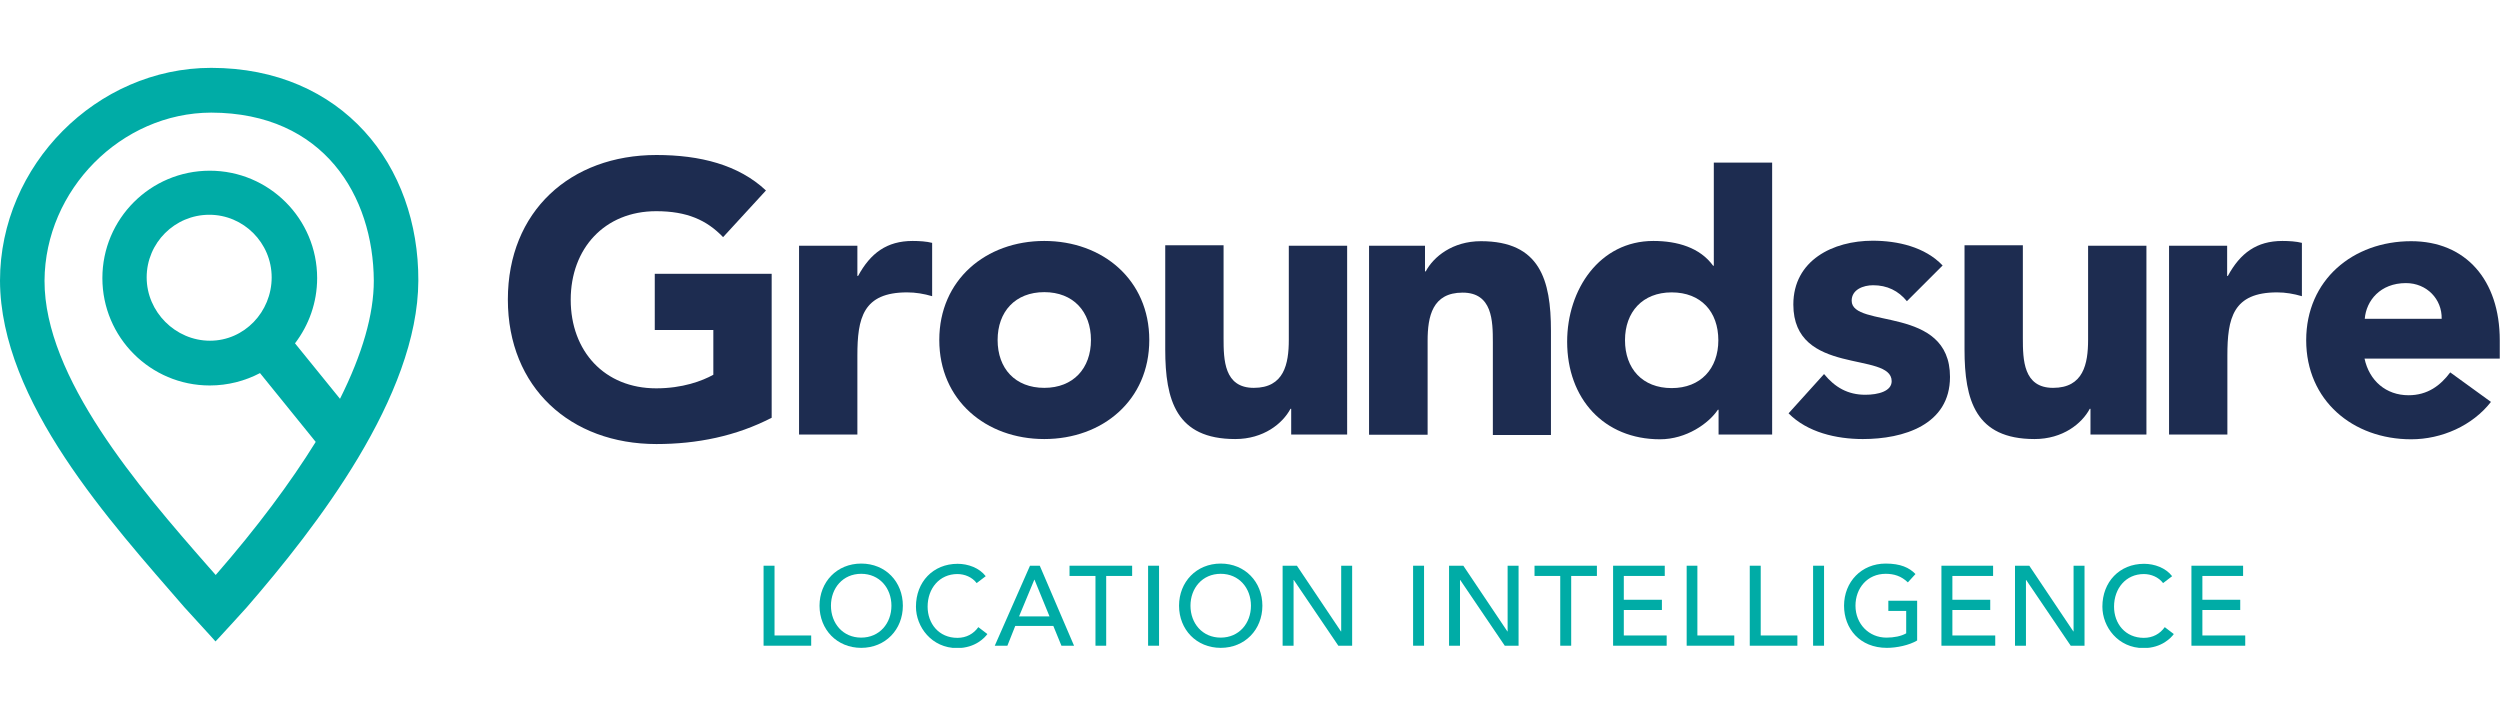
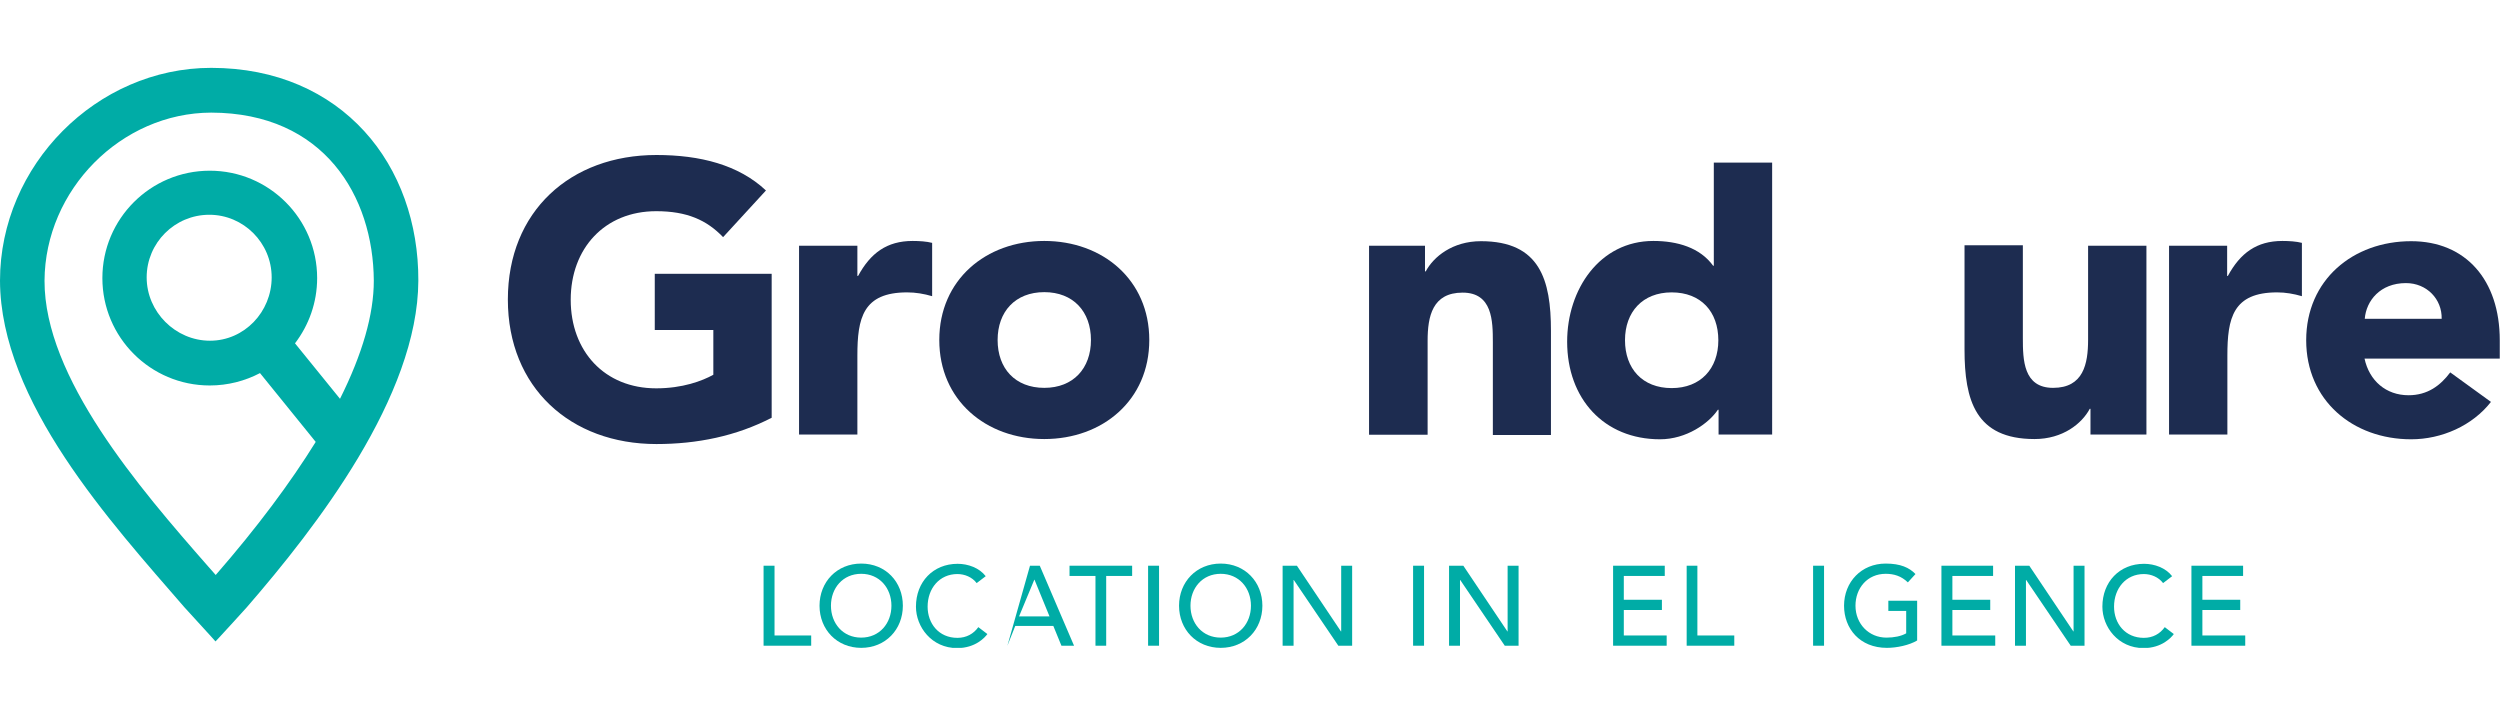
<svg xmlns="http://www.w3.org/2000/svg" xmlns:xlink="http://www.w3.org/1999/xlink" version="1.1" id="Layer_1" x="0px" y="0px" width="1050px" height="300px" viewBox="0 0 1050 300" style="enable-background:new 0 0 1050 300;" xml:space="preserve">
  <style type="text/css">
	.st0{clip-path:url(#SVGID_00000079445588926960355160000015676401807760244668_);fill:#00ACA6;}
	.st1{clip-path:url(#SVGID_00000079445588926960355160000015676401807760244668_);fill:#1D2C50;}
</style>
  <g>
    <defs>
      <rect id="SVGID_1_" y="28.5" width="1050" height="243.6" />
    </defs>
    <clipPath id="SVGID_00000165205962497597474430000005837776929307633540_">
      <use xlink:href="#SVGID_1_" style="overflow:visible;" />
    </clipPath>
    <path style="clip-path:url(#SVGID_00000165205962497597474430000005837776929307633540_);fill:#00ACA6;" d="M153,55.1   c-14.9-16.3-36.8-26.6-64.3-26.6C40.6,28.5,0,69.4,0,117.9c0.2,50.9,46.6,101.5,77.4,137.1c0.2,0.2,11.5,12.6,11.5,12.6l1.6,1.8   l1.7-1.8c0,0,11.4-12.4,11.5-12.6c29.1-33.6,71.8-88.5,72-137.1C175.8,93.8,167.9,71.4,153,55.1 M88.7,47.3   c47.4,0.1,68.1,35.1,68.3,70.6c0,14.2-4.8,30.8-14.2,49.6l-18.9-23.3c5.8-7.6,9.3-17.1,9.3-27.4c0-24.9-20.2-45.1-45.1-45.1   c-24.9,0-45.1,20.2-45.1,45.1c0,24.9,20.2,45.1,45.1,45.1c7.6,0,14.8-1.9,21.1-5.2l23.4,28.9c-10.6,17.1-24.5,35.8-42,55.9l-3-3.4   c-29.4-33.5-69-79.6-68.9-120.2C18.9,79.7,50.9,47.4,88.7,47.3 M114.1,116.5c0,14.5-11.5,26.6-25.9,26.6   c-14.5,0-26.6-12.1-26.6-26.6c0-14.5,11.8-26.3,26.3-26.3C102.3,90.2,114.1,102,114.1,116.5" />
    <path style="clip-path:url(#SVGID_00000165205962497597474430000005837776929307633540_);fill:#1D2C50;" d="M324.2,175.4   c-15,7.8-31.5,11.1-48.5,11.1c-36.1,0-62.4-23.7-62.4-60.7c0-37.1,26.3-60.7,62.4-60.7c18.3,0,34.5,4.1,46,14.9l-18,19.6   c-6.9-7.2-15.2-10.9-28.1-10.9c-21.7,0-35.9,15.7-35.9,37.2c0,21.6,14.2,37.2,35.9,37.2c11.1,0,19.3-3.1,24-5.7v-18.8h-24.6V115   h49.1V175.4z" />
    <path style="clip-path:url(#SVGID_00000165205962497597474430000005837776929307633540_);fill:#1D2C50;" d="M335.6,103.2h24.5v12.7   h0.3c5.2-9.6,12.1-14.7,22.9-14.7c2.8,0,5.9,0.2,8.2,0.8v22.4c-3.4-1-6.9-1.6-10.5-1.6c-18.6,0-20.9,10.8-20.9,26.6v33.1h-24.5   V103.2z" />
    <path style="clip-path:url(#SVGID_00000165205962497597474430000005837776929307633540_);fill:#1D2C50;" d="M438.6,101.2   c24.5,0,44.1,16.3,44.1,41.6s-19.6,41.6-44.1,41.6c-24.5,0-44.1-16.3-44.1-41.6S414.1,101.2,438.6,101.2 M438.6,162.9   c12.2,0,19.6-8.2,19.6-20.1c0-11.9-7.4-20.1-19.6-20.1c-12.2,0-19.6,8.2-19.6,20.1C419,154.8,426.4,162.9,438.6,162.9" />
-     <path style="clip-path:url(#SVGID_00000165205962497597474430000005837776929307633540_);fill:#1D2C50;" d="M565.8,182.5h-23.5   v-10.8H542c-3.3,6.2-11.3,12.7-23.2,12.7c-24.8,0-29.4-16.3-29.4-37.6v-43.8h24.5V142c0,9.1,0.2,20.9,12.7,20.9   c12.7,0,14.7-10,14.7-20.2v-39.5h24.5V182.5z" />
    <path style="clip-path:url(#SVGID_00000165205962497597474430000005837776929307633540_);fill:#1D2C50;" d="M575,103.2h23.5v10.8   h0.3c3.3-6.2,11.3-12.7,23.2-12.7c24.8,0,29.4,16.3,29.4,37.6v43.8H627v-38.9c0-9.1-0.2-20.9-12.7-20.9c-12.7,0-14.7,10-14.7,20.2   v39.5H575V103.2z" />
    <path style="clip-path:url(#SVGID_00000165205962497597474430000005837776929307633540_);fill:#1D2C50;" d="M744.3,182.5h-22.5   v-10.4h-0.3c-3.8,5.7-13.2,12.4-24.3,12.4c-23.5,0-39-17-39-41c0-22,13.7-42.3,36.2-42.3c10.1,0,19.6,2.8,25.1,10.4h0.3V68.3h24.5   V182.5z M702.1,122.8c-12.2,0-19.6,8.2-19.6,20.1c0,11.9,7.3,20.1,19.6,20.1c12.2,0,19.6-8.2,19.6-20.1   C721.7,130.9,714.4,122.8,702.1,122.8" />
-     <path style="clip-path:url(#SVGID_00000165205962497597474430000005837776929307633540_);fill:#1D2C50;" d="M800.9,126.5   c-3.6-4.4-8.3-6.7-14.2-6.7c-4.1,0-9,1.8-9,6.5c0,11.8,41.3,1.8,41.3,32c0,20.2-19.6,26.1-36.6,26.1c-11.1,0-23.3-2.8-31.2-10.8   l14.9-16.5c4.6,5.6,10,8.7,17.3,8.7c5.5,0,11.1-1.5,11.1-5.7c0-12.7-41.3-2-41.3-32.2c0-18.6,16.7-26.8,33.3-26.8   c10.5,0,22,2.6,29.4,10.4L800.9,126.5z" />
    <path style="clip-path:url(#SVGID_00000165205962497597474430000005837776929307633540_);fill:#1D2C50;" d="M901.5,182.5h-23.5   v-10.8h-0.3c-3.3,6.2-11.3,12.7-23.2,12.7c-24.8,0-29.4-16.3-29.4-37.6v-43.8h24.5V142c0,9.1,0.2,20.9,12.7,20.9   c12.7,0,14.7-10,14.7-20.2v-39.5h24.5V182.5z" />
    <path style="clip-path:url(#SVGID_00000165205962497597474430000005837776929307633540_);fill:#1D2C50;" d="M910.9,103.2h24.5v12.7   h0.3c5.2-9.6,12.1-14.7,22.9-14.7c2.8,0,5.9,0.2,8.2,0.8v22.4c-3.4-1-6.9-1.6-10.4-1.6c-18.6,0-20.9,10.8-20.9,26.6v33.1h-24.5   V103.2z" />
    <path style="clip-path:url(#SVGID_00000165205962497597474430000005837776929307633540_);fill:#1D2C50;" d="M1046.2,168.8   c-7.8,10-20.7,15.7-33.5,15.7c-24.5,0-44.1-16.3-44.1-41.6c0-25.3,19.6-41.6,44.1-41.6c22.9,0,37.2,16.3,37.2,41.6v7.7h-56.8   c2,9.3,9,15.4,18.5,15.4c8,0,13.4-4.1,17.5-9.6L1046.2,168.8z M1025.5,133.9c0.2-8.2-6.2-15-15-15c-10.8,0-16.7,7.4-17.3,15H1025.5   z" />
    <polygon style="clip-path:url(#SVGID_00000165205962497597474430000005837776929307633540_);fill:#00ACA6;" points="320.7,237.6    325.3,237.6 325.3,266.9 340.7,266.9 340.7,271.2 320.7,271.2  " />
    <path style="clip-path:url(#SVGID_00000165205962497597474430000005837776929307633540_);fill:#00ACA6;" d="M344.2,254.4   c0-10,7.3-17.7,17.5-17.7c10.3,0,17.5,7.7,17.5,17.7c0,10-7.3,17.7-17.5,17.7C351.5,272.1,344.2,264.4,344.2,254.4 M374.4,254.4   c0-7.4-5-13.4-12.7-13.4c-7.7,0-12.7,6-12.7,13.4c0,7.4,5,13.4,12.7,13.4C369.4,267.8,374.4,261.8,374.4,254.4" />
    <path style="clip-path:url(#SVGID_00000165205962497597474430000005837776929307633540_);fill:#00ACA6;" d="M410.2,244.9   c-1.9-2.5-5-3.8-8.1-3.8c-7.5,0-12.5,6-12.5,13.7c0,7.1,4.7,13.1,12.5,13.1c3.8,0,6.8-1.7,8.8-4.5l3.8,2.9c-1,1.4-5,5.9-12.7,5.9   c-10.7,0-17.3-8.9-17.3-17.4c0-10.4,7.2-18,17.5-18c4.4,0,9.1,1.7,11.8,5.2L410.2,244.9z" />
-     <path style="clip-path:url(#SVGID_00000165205962497597474430000005837776929307633540_);fill:#00ACA6;" d="M432.6,237.6h4.1   l14.4,33.6h-5.3l-3.4-8.3h-16l-3.3,8.3h-5.3L432.6,237.6z M440.8,258.9l-6.3-15.4h-0.1l-6.4,15.4H440.8z" />
+     <path style="clip-path:url(#SVGID_00000165205962497597474430000005837776929307633540_);fill:#00ACA6;" d="M432.6,237.6h4.1   l14.4,33.6h-5.3l-3.4-8.3h-16l-3.3,8.3L432.6,237.6z M440.8,258.9l-6.3-15.4h-0.1l-6.4,15.4H440.8z" />
    <polygon style="clip-path:url(#SVGID_00000165205962497597474430000005837776929307633540_);fill:#00ACA6;" points="460.1,241.9    449.2,241.9 449.2,237.6 475.5,237.6 475.5,241.9 464.6,241.9 464.6,271.2 460.1,271.2  " />
    <rect x="482.2" y="237.6" style="clip-path:url(#SVGID_00000165205962497597474430000005837776929307633540_);fill:#00ACA6;" width="4.6" height="33.6" />
    <path style="clip-path:url(#SVGID_00000165205962497597474430000005837776929307633540_);fill:#00ACA6;" d="M495.2,254.4   c0-10,7.3-17.7,17.5-17.7s17.5,7.7,17.5,17.7c0,10-7.3,17.7-17.5,17.7S495.2,264.4,495.2,254.4 M525.4,254.4   c0-7.4-5-13.4-12.7-13.4c-7.7,0-12.7,6-12.7,13.4c0,7.4,5,13.4,12.7,13.4C520.4,267.8,525.4,261.8,525.4,254.4" />
    <polygon style="clip-path:url(#SVGID_00000165205962497597474430000005837776929307633540_);fill:#00ACA6;" points="538.7,237.6    544.7,237.6 563.2,265.2 563.3,265.2 563.3,237.6 567.9,237.6 567.9,271.2 562.1,271.2 543.4,243.6 543.3,243.6 543.3,271.2    538.7,271.2  " />
    <rect x="593.5" y="237.6" style="clip-path:url(#SVGID_00000165205962497597474430000005837776929307633540_);fill:#00ACA6;" width="4.6" height="33.6" />
    <polygon style="clip-path:url(#SVGID_00000165205962497597474430000005837776929307633540_);fill:#00ACA6;" points="608.6,237.6    614.6,237.6 633.1,265.2 633.2,265.2 633.2,237.6 637.8,237.6 637.8,271.2 632,271.2 613.3,243.6 613.2,243.6 613.2,271.2    608.6,271.2  " />
-     <polygon style="clip-path:url(#SVGID_00000165205962497597474430000005837776929307633540_);fill:#00ACA6;" points="655.3,241.9    644.5,241.9 644.5,237.6 670.7,237.6 670.7,241.9 659.9,241.9 659.9,271.2 655.3,271.2  " />
    <polygon style="clip-path:url(#SVGID_00000165205962497597474430000005837776929307633540_);fill:#00ACA6;" points="677.5,237.6    699.2,237.6 699.2,241.9 682,241.9 682,251.9 698,251.9 698,256.2 682,256.2 682,266.9 700,266.9 700,271.2 677.5,271.2  " />
    <polygon style="clip-path:url(#SVGID_00000165205962497597474430000005837776929307633540_);fill:#00ACA6;" points="708.4,237.6    712.9,237.6 712.9,266.9 728.4,266.9 728.4,271.2 708.4,271.2  " />
-     <polygon style="clip-path:url(#SVGID_00000165205962497597474430000005837776929307633540_);fill:#00ACA6;" points="734.9,237.6    739.5,237.6 739.5,266.9 754.9,266.9 754.9,271.2 734.9,271.2  " />
    <rect x="761.5" y="237.6" style="clip-path:url(#SVGID_00000165205962497597474430000005837776929307633540_);fill:#00ACA6;" width="4.6" height="33.6" />
    <path style="clip-path:url(#SVGID_00000165205962497597474430000005837776929307633540_);fill:#00ACA6;" d="M805.2,252.4V269   c-3.3,2-8.6,3.1-12.7,3.1c-11.4,0-18-8.1-18-17.7c0-10,7.3-17.7,17.5-17.7c6.2,0,9.9,1.7,12.5,4.4l-3.2,3.5   c-2.8-2.7-5.9-3.6-9.3-3.6c-7.7,0-12.7,6-12.7,13.4c0,7.6,5.6,13.4,13,13.4c3.2,0,6.2-0.6,8.3-1.8v-9.4h-7.5v-4.3H805.2z" />
    <polygon style="clip-path:url(#SVGID_00000165205962497597474430000005837776929307633540_);fill:#00ACA6;" points="815.4,237.6    837.1,237.6 837.1,241.9 820,241.9 820,251.9 835.9,251.9 835.9,256.2 820,256.2 820,266.9 838,266.9 838,271.2 815.4,271.2  " />
    <polygon style="clip-path:url(#SVGID_00000165205962497597474430000005837776929307633540_);fill:#00ACA6;" points="846.3,237.6    852.3,237.6 870.8,265.2 870.9,265.2 870.9,237.6 875.5,237.6 875.5,271.2 869.7,271.2 851,243.6 850.9,243.6 850.9,271.2    846.3,271.2  " />
    <path style="clip-path:url(#SVGID_00000165205962497597474430000005837776929307633540_);fill:#00ACA6;" d="M908.5,244.9   c-1.9-2.5-5-3.8-8.1-3.8c-7.5,0-12.5,6-12.5,13.7c0,7.1,4.7,13.1,12.5,13.1c3.8,0,6.8-1.7,8.8-4.5l3.8,2.9c-1,1.4-5,5.9-12.7,5.9   c-10.7,0-17.3-8.9-17.3-17.4c0-10.4,7.2-18,17.5-18c4.4,0,9.1,1.7,11.8,5.2L908.5,244.9z" />
    <polygon style="clip-path:url(#SVGID_00000165205962497597474430000005837776929307633540_);fill:#00ACA6;" points="920.4,237.6    942.1,237.6 942.1,241.9 925,241.9 925,251.9 940.9,251.9 940.9,256.2 925,256.2 925,266.9 943,266.9 943,271.2 920.4,271.2  " />
  </g>
</svg>